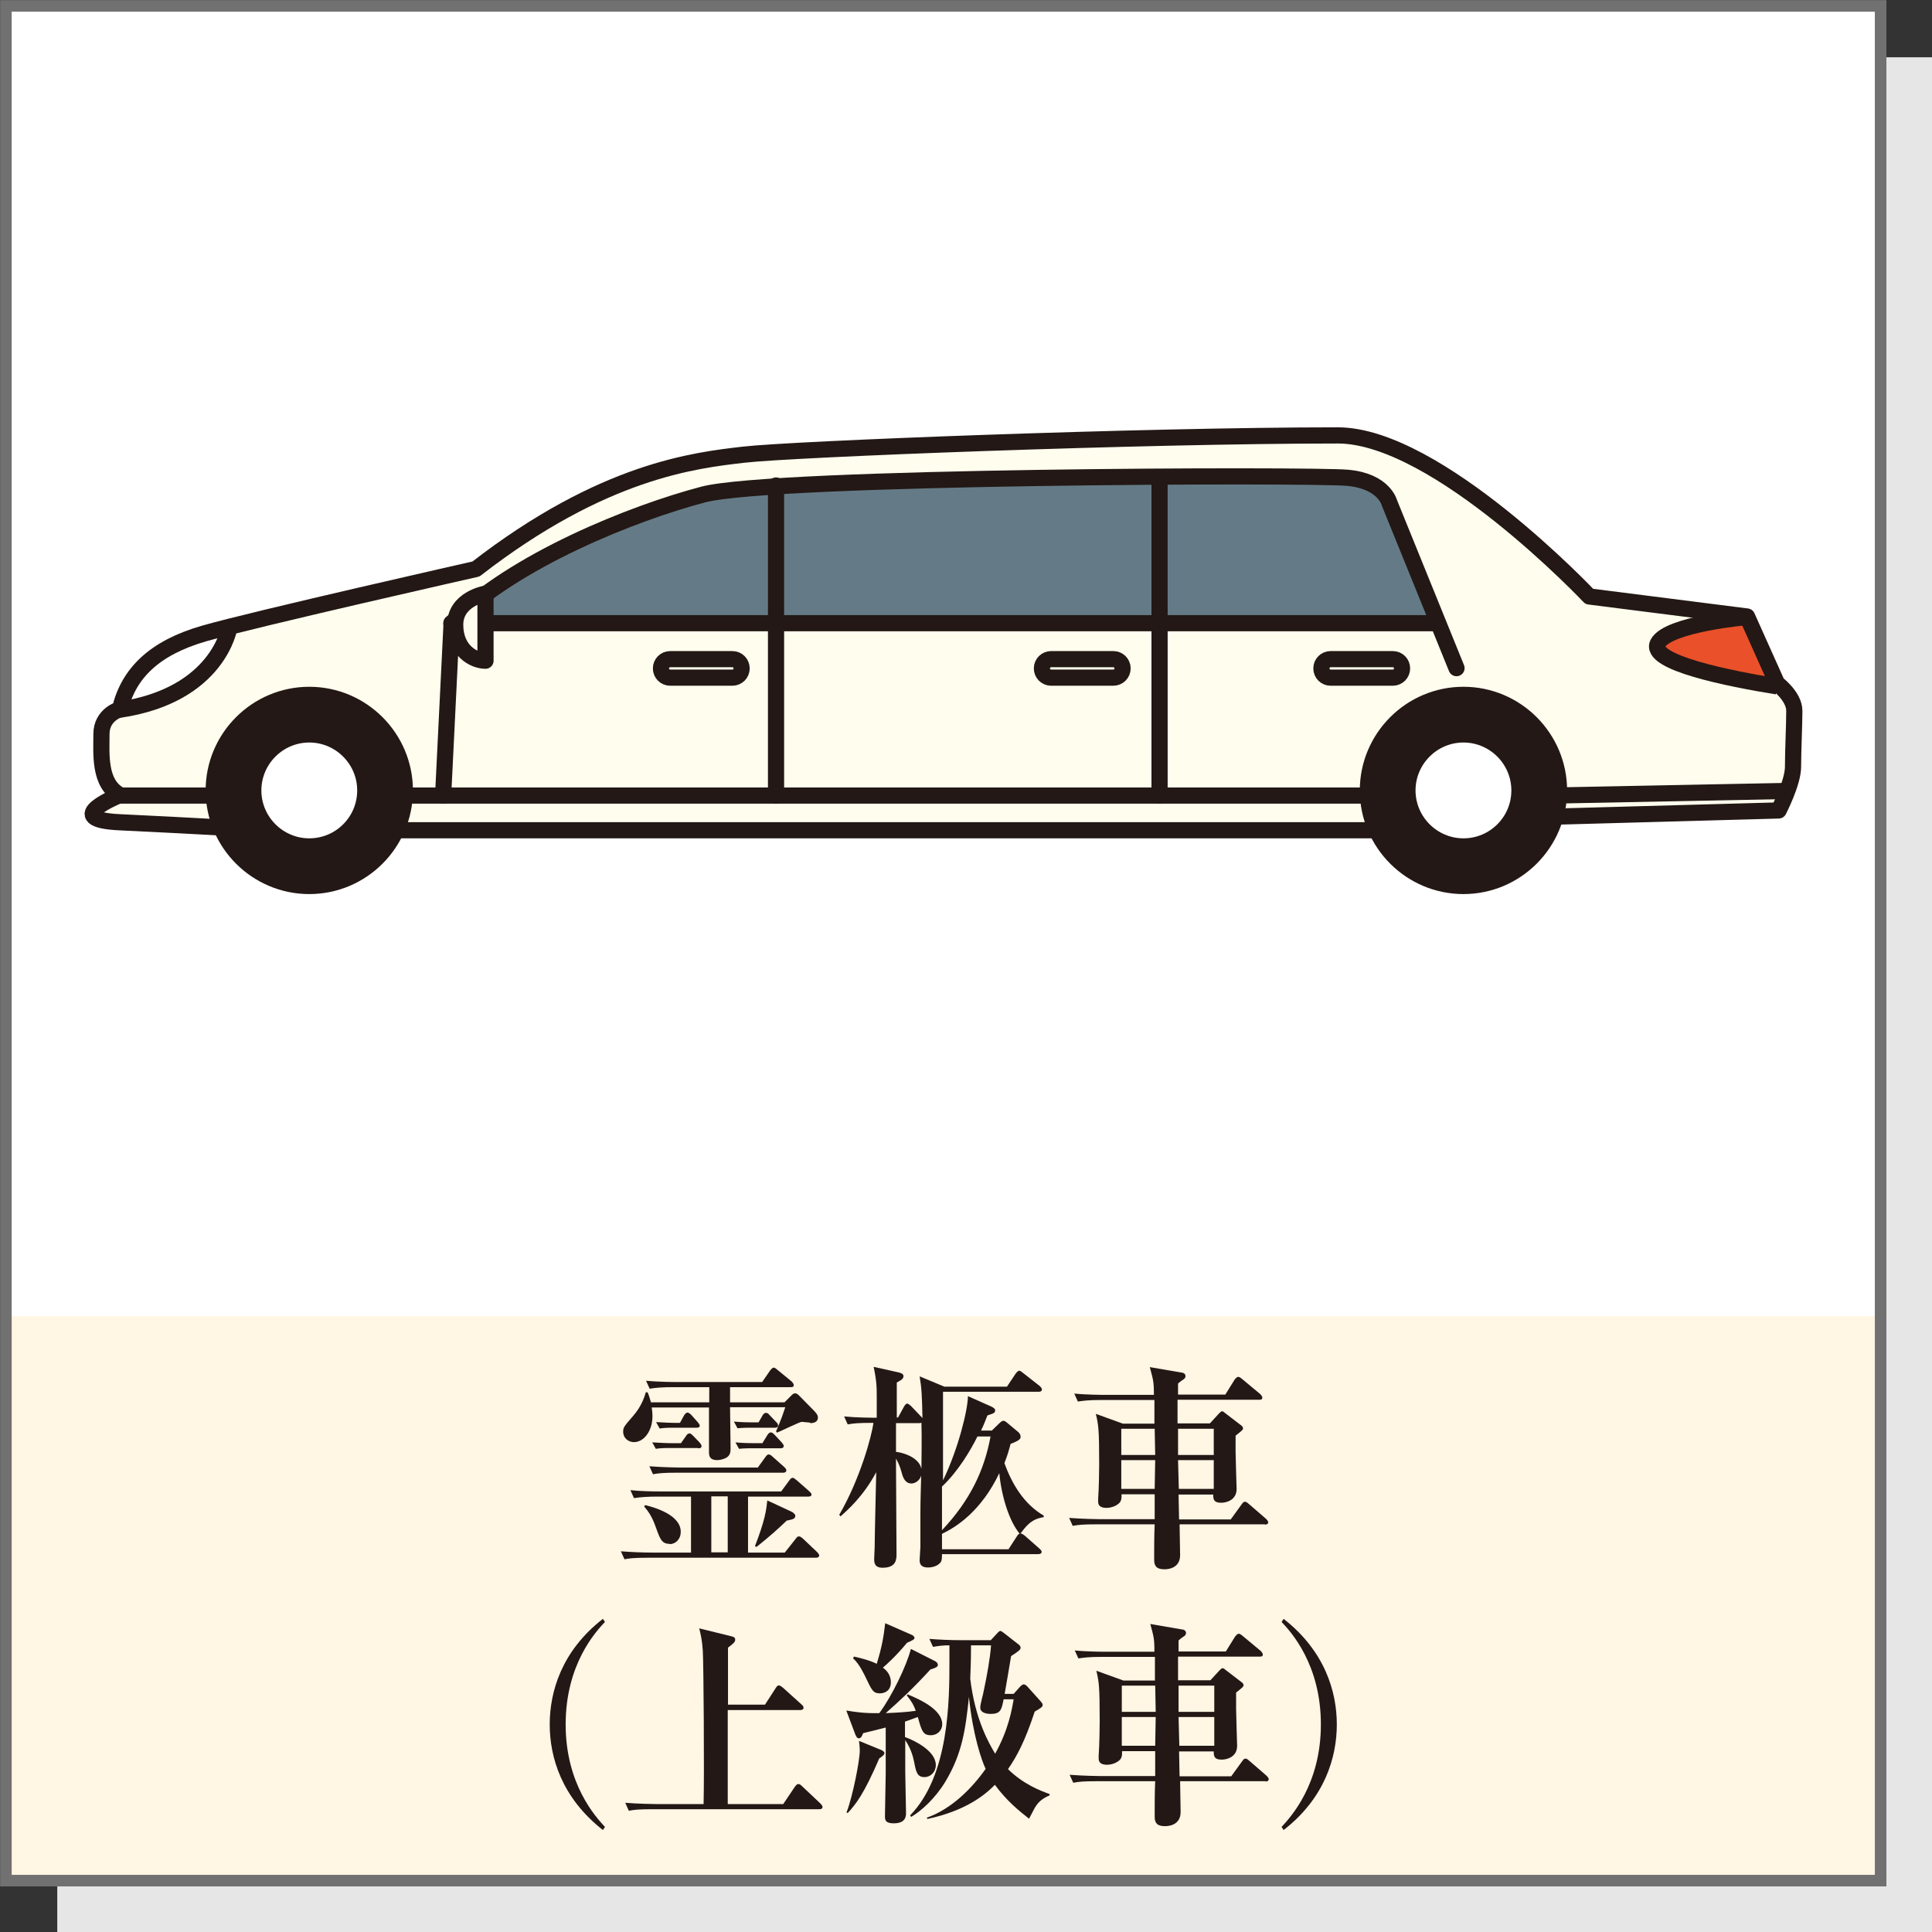
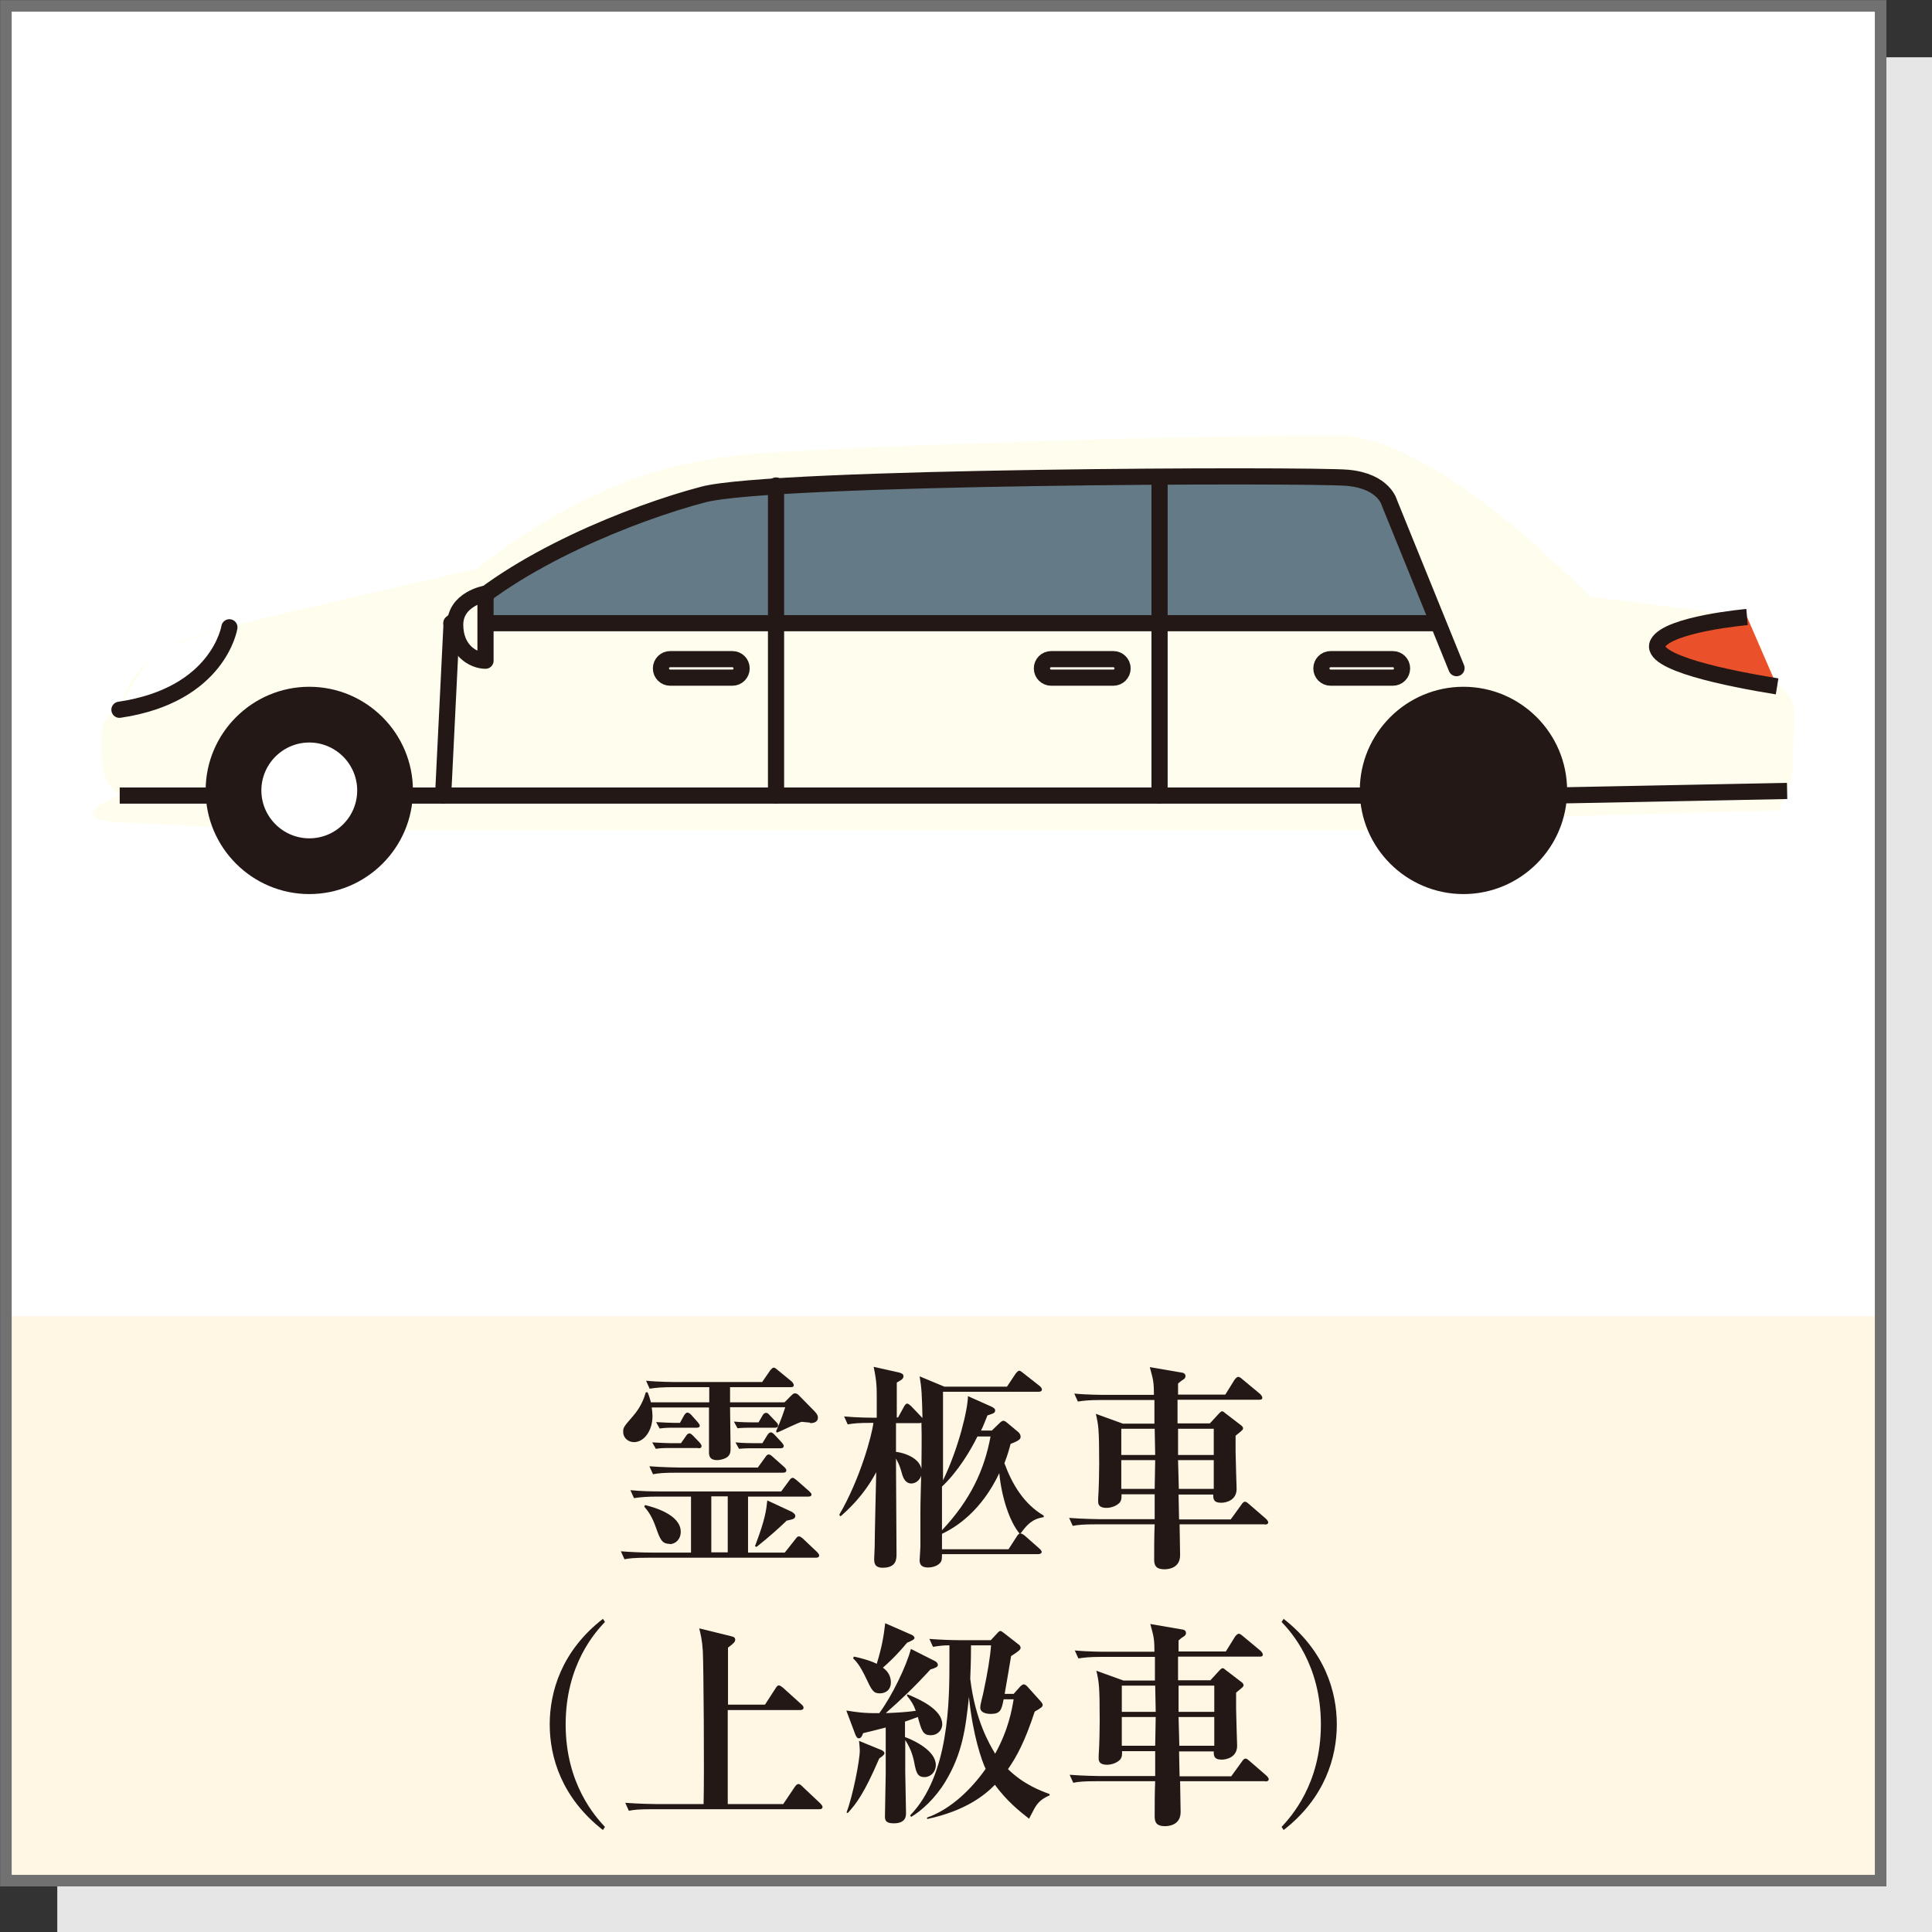
<svg xmlns="http://www.w3.org/2000/svg" id="_レイヤー_2" data-name="レイヤー 2" viewBox="0 0 75.21 75.21">
  <rect x="0" y="0" width="75.21" height="75.21" fill="#333333" stroke="none" />
  <defs>
    <style>
      .cls-1, .cls-2 {
        fill: #fff;
      }

      .cls-1, .cls-3, .cls-4, .cls-5, .cls-6, .cls-7 {
        stroke: #231815;
        stroke-width: .63px;
      }

      .cls-1, .cls-3, .cls-4, .cls-6, .cls-7 {
        stroke-linejoin: round;
      }

      .cls-1, .cls-3, .cls-6, .cls-7 {
        stroke-linecap: round;
      }

      .cls-8 {
        fill: #647b87;
      }

      .cls-3, .cls-9 {
        fill: #fffeee;
      }

      .cls-4, .cls-5, .cls-10, .cls-6 {
        fill: none;
      }

      .cls-11 {
        fill: #ea5029;
      }

      .cls-12, .cls-7 {
        fill: #231815;
      }

      .cls-5, .cls-10 {
        stroke-miterlimit: 10;
      }

      .cls-13 {
        fill: #e6e6e6;
      }

      .cls-10 {
        stroke: #727171;
        stroke-width: .45px;
      }

      .cls-14 {
        fill: #fff6e4;
      }
    </style>
  </defs>
  <g id="icon">
    <g>
      <rect class="cls-13" x="2.23" y="2.23" width="72.98" height="72.99" />
      <rect class="cls-2" x=".23" y=".23" width="72.98" height="72.98" />
      <rect class="cls-2" x=".23" y=".23" width="72.98" height="51.01" />
      <rect class="cls-14" x=".23" y="51.24" width="72.98" height="21.97" />
      <rect class="cls-10" x=".23" y=".23" width="72.98" height="72.98" />
      <g>
        <path class="cls-9" d="M60.55,31.79l8.69-.24s.56-1.08.56-1.7.05-1.62.05-2.18-.67-1.06-.67-1.06l-1.17-2.61-6.14-.78s-5.92-6.27-9.79-6.27c-7.63,0-21.24.53-23.13.75-1.89.22-5.47.61-10.42,4.45,0,0-8.63,1.95-10.58,2.51-1.95.56-2.95,1.56-3.28,2.95,0,0-.72.2-.72.96s-.11,1.93.72,2.38c0,0-2.39.95,0,1.06,2.39.11,5.86.31,5.86.31h47.4l2.63-.55Z" />
        <path class="cls-2" d="M4.66,27.63c3.87-.58,4.28-3.21,4.28-3.21,0,0-2.47.58-3.14,1.33-.66.75-1.14,1.88-1.14,1.88Z" />
        <path class="cls-6" d="M8.93,24.42s-.41,2.64-4.28,3.21" />
        <path class="cls-11" d="M69.18,26.72c-1.85-.31-5.03-.93-4.64-1.68.39-.75,3.47-1.02,3.47-1.02l1.17,2.7Z" />
        <path class="cls-4" d="M68.01,24.02s-3.07.27-3.47,1.02c-.39.75,2.78,1.38,4.64,1.68" />
-         <path class="cls-6" d="M60.55,31.79l8.69-.24s.56-1.08.56-1.7.05-1.62.05-2.18-.67-1.06-.67-1.06l-1.17-2.61-6.14-.78s-5.92-6.27-9.79-6.27c-7.63,0-21.24.53-23.13.75-1.89.22-5.47.61-10.42,4.45,0,0-8.63,1.95-10.58,2.51-1.95.56-2.95,1.56-3.28,2.95,0,0-.72.2-.72.96s-.11,1.93.72,2.38c0,0-2.39.95,0,1.06,2.39.11,5.86.31,5.86.31h47.4l2.63-.55Z" />
        <polyline class="cls-5" points="4.66 30.97 53.96 30.97 60.43 30.97 69.57 30.79" />
        <path class="cls-7" d="M15.76,30.77c0,2.05-1.67,3.72-3.72,3.72s-3.72-1.67-3.72-3.72,1.67-3.72,3.72-3.72,3.72,1.67,3.72,3.72Z" />
        <path class="cls-1" d="M14.22,30.77c0,1.21-.98,2.18-2.18,2.18s-2.18-.98-2.18-2.18.98-2.18,2.18-2.18,2.18.98,2.18,2.18Z" />
        <path class="cls-7" d="M60.69,30.77c0,2.05-1.67,3.72-3.72,3.72s-3.72-1.67-3.72-3.72,1.67-3.72,3.72-3.72,3.72,1.67,3.72,3.72Z" />
-         <path class="cls-1" d="M59.15,30.77c0,1.21-.98,2.18-2.18,2.18s-2.18-.98-2.18-2.18.98-2.18,2.18-2.18,2.18.98,2.18,2.18Z" />
        <path class="cls-8" d="M55.1,24.26s1.01.31.56-.79c-.45-1.1-1.69-4.12-1.69-4.12,0,0-.65-.77-1.99-.77s-17.36.17-21.14.32c0,0-3.12.05-5.42.95-2.3.91-4.78,2.02-6.86,3.36l-.83.81s-.22.24,1.18.24h36.2Z" />
        <path class="cls-6" d="M56.7,26.01l-2.61-6.43s-.2-.85-1.63-.98c-1.44-.13-22.34-.07-25.08.65-2.74.72-7.38,2.57-9.8,5.01l-.33,6.71" />
        <line class="cls-6" x1="45.14" y1="18.58" x2="45.14" y2="30.97" />
        <line class="cls-6" x1="30.21" y1="18.9" x2="30.21" y2="30.97" />
        <path class="cls-6" d="M28.87,26.02c0,.2-.16.36-.36.36h-2.42c-.2,0-.36-.16-.36-.36h0c0-.2.16-.36.36-.36h2.42c.2,0,.36.16.36.36h0Z" />
        <path class="cls-6" d="M54.58,26.02c0,.2-.16.36-.36.36h-2.42c-.2,0-.36-.16-.36-.36h0c0-.2.16-.36.36-.36h2.42c.2,0,.36.16.36.36h0Z" />
        <path class="cls-6" d="M43.7,26.02c0,.2-.16.36-.36.36h-2.42c-.2,0-.36-.16-.36-.36h0c0-.2.16-.36.36-.36h2.42c.2,0,.36.16.36.36h0Z" />
        <line class="cls-6" x1="17.57" y1="24.26" x2="55.89" y2="24.26" />
        <path class="cls-3" d="M18.9,23.11s-1.18.2-1.18,1.21.72,1.4,1.18,1.4v-2.61Z" />
      </g>
      <g>
        <path class="cls-12" d="M31.76,60.64h-6.53c-.59,0-.76.03-.92.06l-.14-.31c.41.03.81.05,1.22.05h1.51v-2.18h-1.3c-.37,0-.67.02-.92.06l-.14-.31c.4.04.8.05,1.21.05h4.66l.31-.42c.04-.06.08-.11.14-.11.04,0,.07.03.15.09l.49.43c.06.06.09.09.09.13,0,.08-.09.08-.13.08h-2.34v2.18h1.43l.42-.53c.06-.08.08-.1.13-.1.06,0,.08.03.15.08l.56.53s.08.08.08.13c0,.08-.08.09-.13.09ZM31.53,55.38c-.05,0-.27-.03-.32-.03-.07,0-.81.36-.96.42l-.04-.05c.05-.12.2-.44.36-.94h-2.15c0,.26.02,1.36.02,1.58,0,.14,0,.27-.14.37-.14.09-.31.11-.38.11-.32,0-.32-.2-.32-.32v-1.73h-2.23c.02.11.03.23.03.34,0,.57-.33,1.01-.72,1.01-.21,0-.42-.15-.42-.4,0-.15,0-.18.37-.6.11-.13.37-.43.51-.94h.07c.06.14.09.25.13.39h2.27v-.59h-1.4c-.42,0-.67.02-.92.06l-.14-.31c.51.05,1.11.05,1.21.05h3.31l.31-.45s.08-.11.14-.11c.03,0,.07.02.15.09l.55.45s.08.08.08.14c0,.08-.07.08-.13.08h-2.35v.59h2.12l.25-.25c.06-.06.1-.1.16-.1.07,0,.12.05.17.1l.59.6c.09.1.13.16.13.24,0,.2-.2.22-.3.22ZM26.07,60.1c-.3,0-.37-.17-.53-.62-.15-.43-.29-.63-.46-.83l.03-.06c.37.09,1.39.38,1.39,1.04,0,.29-.2.48-.43.48ZM30.48,57.33h-4.13c-.53,0-.71.02-.93.06l-.14-.31c.52.04,1.12.05,1.22.05h3l.29-.4c.04-.06.08-.11.13-.11s.1.03.16.09l.45.4c.05.05.08.08.08.13,0,.08-.08.09-.13.09ZM27.18,56.37h-1.26s-.2,0-.39.03l-.14-.25c.31.02.62.03.68.03h.44l.19-.27c.04-.07.09-.11.14-.11.05,0,.11.06.14.09l.25.26s.08.09.08.14c0,.08-.06.09-.13.09ZM27.12,55.58h-1.05s-.2,0-.39.03l-.14-.25c.31.02.62.03.68.03h.25l.16-.29c.03-.05.08-.11.13-.11.06,0,.12.06.15.09l.25.28c.05.06.08.1.08.14,0,.07-.07.08-.14.08ZM28.33,58.25h-.64v2.18h.64v-2.18ZM30.17,55.58h-1.07s-.2,0-.39.02l-.14-.26c.31.03.62.03.68.03h.28l.15-.26c.03-.06.08-.11.14-.11s.1.04.15.1l.24.25c.06.06.08.09.08.14,0,.08-.08.09-.13.09ZM30.38,56.38h-1.22s-.2,0-.39.02l-.14-.25c.31.03.62.03.68.03h.37l.19-.31c.03-.05.08-.11.14-.11.04,0,.11.05.15.1l.27.29c.05.06.08.1.08.14,0,.08-.08.09-.13.09ZM30.61,59.21c-.26.25-.63.59-1.16,1.01l-.06-.03c.4-1.04.44-1.41.48-1.78l.97.45s.12.08.12.14c0,.13-.08.14-.35.2Z" />
        <path class="cls-12" d="M39.71,59.69s.07,0,.17.08l.59.52s.08.07.08.12c0,.08-.09.09-.14.09h-3.74c0,.11,0,.2-.03.28-.09.17-.33.24-.51.24-.33,0-.33-.2-.33-.3,0-.08.03-.42.03-.5,0-.39,0-.48,0-1.34,0-.47.02-.97.03-1.44-.05.19-.23.31-.38.31-.23,0-.31-.21-.35-.32-.07-.25-.11-.4-.25-.65v.26c0,.49.02,2.9.02,3.45,0,.2,0,.54-.54.54-.32,0-.33-.2-.33-.35,0-.07.02-.39.02-.47,0-.42.05-2.44.06-2.9-.5.94-1.13,1.49-1.39,1.72l-.05-.06c.81-1.39,1.27-3.08,1.33-3.58-.62,0-.77.02-1,.06l-.14-.31c.53.05,1.06.05,1.27.05,0-.3,0-.67,0-.76,0-.42,0-.65-.12-1.22l.99.22c.1.03.17.06.17.14,0,.11-.08.15-.26.25v1.36h.05l.23-.42c.03-.05.07-.12.13-.12.03,0,.11.06.15.1l.41.43.03.03c-.02-.88-.03-1.15-.11-1.62l.96.4h2.44l.34-.51s.08-.11.14-.11c.04,0,.1.05.15.09l.65.51s.08.07.08.13c0,.08-.08.09-.13.09h-3.72v3.45c.61-1.26.97-2.78.97-3.28l.92.41c.05.03.14.07.14.14,0,.1-.05.12-.3.2-.08.19-.14.37-.25.59h.42l.31-.3s.08-.08.13-.08c.03,0,.07,0,.16.08l.42.35c.05.04.1.11.1.18,0,.08,0,.14-.39.29-.05.19-.11.42-.24.75.3.82.76,1.59,1.53,2.04v.06c-.26.05-.52.1-.88.61ZM35.8,55.4h-.92v1.12c.09,0,.88.14.99.66,0-.46.02-1.17,0-1.8-.03.02-.04.02-.08.02ZM38.05,55.92c-.26.53-.76,1.37-1.38,1.95v1.7c1.1-1.17,1.65-2.34,1.89-3.65h-.51ZM38.91,57.33c-.71,1.5-1.69,2.12-2.24,2.38v.6h2.59l.33-.51c.03-.05.06-.08.1-.1-.39-.47-.7-1.41-.79-2.36Z" />
        <path class="cls-12" d="M49.25,59.34h-3.33c0,.14.02,1.13.02,1.2,0,.55-.54.55-.61.55-.3,0-.4-.12-.4-.37,0-.36,0-1,.02-1.38h-2.27c-.52,0-.71.02-.92.06l-.14-.31c.52.04,1.11.05,1.21.05h2.12v-.97s-1.29,0-1.29,0c0,.17,0,.21-.06.31-.17.2-.46.22-.52.22-.25,0-.33-.1-.33-.24,0-.03,0-.08,0-.12.03-.4.04-1.13.04-1.34,0-1.39-.03-1.53-.13-1.96l1.05.38h1.23v-.92h-2.06c-.52,0-.71.03-.92.06l-.14-.31c.51.05,1.11.05,1.21.05h1.89c0-.53-.03-.59-.16-1.08l1.22.21c.07,0,.17.04.17.14,0,.07-.05.11-.08.13-.14.09-.15.11-.21.16v.43h1.84l.36-.58s.08-.11.14-.11c.04,0,.08.02.15.08l.71.59s.08.08.08.14c0,.08-.07.08-.13.08h-3.17v.92h1.26l.35-.38s.08-.09.12-.09.08.03.11.06l.64.49s.07.05.07.11-.03.08-.29.29c0,.17,0,.35,0,.63,0,.22.04,1.41.04,1.44,0,.44-.4.54-.6.54-.31,0-.31-.16-.31-.32h-1.35l.02.97h2.01l.42-.58c.05-.07.08-.11.14-.11s.12.07.15.09l.67.58s.08.08.08.13c0,.08-.08.09-.14.09ZM44.95,55.62h-1.3v1.02h1.32l-.02-1.02ZM43.65,56.84v1.12h1.3l.02-1.12h-1.32ZM47.25,55.62h-1.39v1.02h1.39v-1.02ZM47.25,56.84h-1.39l.03,1.12h1.36v-1.12Z" />
        <path class="cls-12" d="M23.47,71.24c-1.61-1.26-2.07-2.84-2.07-4.11s.46-2.86,2.07-4.11l.08.12c-.37.39-1.53,1.66-1.53,3.99s1.17,3.6,1.53,3.99l-.08.12Z" />
        <path class="cls-12" d="M31.9,70.43h-6.5c-.52,0-.71.02-.92.06l-.14-.31c.51.04,1.11.05,1.21.05h1.84c.03-1.21,0-5.42-.03-5.96-.03-.46-.09-.67-.14-.88l1.26.31c.06.02.14.03.14.13,0,.08-.04.13-.28.31,0,.35,0,1.9,0,2.22h1.44l.42-.65c.04-.06.07-.1.12-.1s.12.06.16.09l.72.65c.05.04.08.08.08.13,0,.08-.08.09-.14.09h-2.81c0,2.51,0,3.21,0,3.66h2.16l.45-.67c.06-.08.09-.11.14-.11s.09.03.15.09l.71.67s.08.08.08.13c0,.08-.07.09-.13.09Z" />
        <path class="cls-12" d="M32.96,66.59c.35.06.7.11,1.27.1.49-.66,1.06-1.84,1.23-2.5l.95.48c.05.03.1.08.1.14,0,.08-.09.12-.29.18-.67.73-1.15,1.18-1.74,1.7.48-.02.81-.04,1.17-.09-.09-.25-.16-.36-.35-.6l.03-.04c.5.2,1.35.6,1.35,1.16,0,.25-.2.43-.44.43-.31,0-.36-.16-.51-.71-.15.06-.31.11-.5.18v.6c.38.14,1.2.54,1.2,1.09,0,.27-.2.47-.44.47-.29,0-.33-.2-.41-.62-.02-.08-.08-.43-.34-.82,0,.28,0,1.01,0,1.23s.03,1.42.03,1.6c0,.12,0,.41-.48.41-.33,0-.34-.14-.34-.28,0-.26.03-1.42.03-1.66v-1.79c-.25.07-.56.14-.88.22-.05.14-.09.2-.17.2-.07,0-.1-.08-.13-.14l-.35-.93ZM32.96,70.54c.24-.63.51-2.01.51-2.39,0-.12-.02-.29-.03-.38l.88.36c.05.03.11.06.11.12,0,.07-.14.16-.2.2-.6,1.39-.9,1.77-1.23,2.13l-.05-.03ZM33.25,64.49c.2.04.63.15.88.28.2-.65.27-1.06.33-1.58l1.05.46s.09.05.09.11-.08.1-.29.19c-.43.52-.78.83-.94.97.11.08.31.25.31.57s-.23.43-.43.43c-.25,0-.31-.11-.54-.6-.04-.08-.25-.55-.5-.76l.03-.07ZM35.43,70.67c1.52-1.56,1.53-4.46,1.53-6.01,0-.29,0-.48,0-.61-.25,0-.4.02-.64.06l-.14-.31c.37.03.83.05,1.21.05h1.18l.26-.28s.07-.08.11-.08.11.06.14.08l.55.43c.05.03.1.08.1.15s-.09.14-.37.32c-.03.2-.2,1.19-.25,1.47h.35l.26-.29s.08-.08.13-.08c.06,0,.11.05.14.08l.53.59s.07.08.07.12c0,.08-.03.11-.31.27-.38,1.16-.7,1.75-1.04,2.24.6.59,1.26.84,1.62.97v.05c-.31.14-.44.26-.58.49-.03.06-.19.36-.22.42-.37-.29-.87-.69-1.33-1.32-.38.39-1.13,1.01-2.63,1.33l-.02-.05c.97-.34,1.77-1.16,2.29-1.9-.15-.31-.5-1.31-.65-2.8-.13,1.22-.25,2.19-.92,3.3-.4.66-.94,1.14-1.33,1.37l-.04-.06ZM37.8,64.05c0,.2,0,.59-.03,1.3.19,1.61.75,2.55.97,2.92.52-.94.65-1.71.72-2.12h-.39c-.08.41-.12.57-.5.57-.27,0-.41-.1-.41-.24,0-.16.11-.49.14-.68.13-.61.25-1.29.28-1.75h-.79Z" />
        <path class="cls-12" d="M49.27,69.34h-3.33c0,.14.02,1.13.02,1.2,0,.55-.54.55-.61.55-.3,0-.4-.12-.4-.37,0-.36,0-1,.02-1.38h-2.27c-.52,0-.71.02-.92.06l-.14-.31c.52.04,1.11.05,1.21.05h2.12v-.97s-1.29,0-1.29,0c0,.17,0,.21-.06.31-.17.2-.46.22-.52.22-.25,0-.33-.1-.33-.24,0-.03,0-.08,0-.12.03-.4.04-1.13.04-1.34,0-1.39-.03-1.53-.13-1.96l1.05.38h1.23v-.92h-2.06c-.52,0-.71.03-.92.06l-.14-.31c.51.05,1.11.05,1.21.05h1.89c0-.53-.03-.59-.16-1.08l1.22.21c.07,0,.17.04.17.14,0,.07-.05.11-.08.13-.14.09-.15.11-.21.16v.43h1.84l.36-.58s.08-.11.14-.11c.04,0,.08.02.15.08l.71.59s.08.08.08.14c0,.08-.07.08-.13.08h-3.17v.92h1.26l.35-.38s.08-.09.12-.09.08.03.11.06l.64.49s.07.05.07.11-.03.08-.29.29c0,.17,0,.35,0,.63,0,.22.04,1.41.04,1.44,0,.44-.4.54-.6.54-.31,0-.31-.16-.31-.32h-1.35l.02.97h2.01l.42-.58c.05-.07.08-.11.14-.11s.12.07.15.09l.67.58s.08.08.08.13c0,.08-.08.09-.14.09ZM44.97,65.62h-1.3v1.02h1.32l-.02-1.02ZM43.67,66.84v1.12h1.3l.02-1.12h-1.32ZM47.27,65.62h-1.39v1.02h1.39v-1.02ZM47.27,66.84h-1.39l.03,1.12h1.36v-1.12Z" />
        <path class="cls-12" d="M49.97,71.24l-.08-.12c.36-.39,1.53-1.66,1.53-3.99s-1.16-3.6-1.53-3.99l.08-.12c1.61,1.26,2.07,2.84,2.07,4.11s-.46,2.86-2.07,4.11Z" />
      </g>
    </g>
  </g>
</svg>